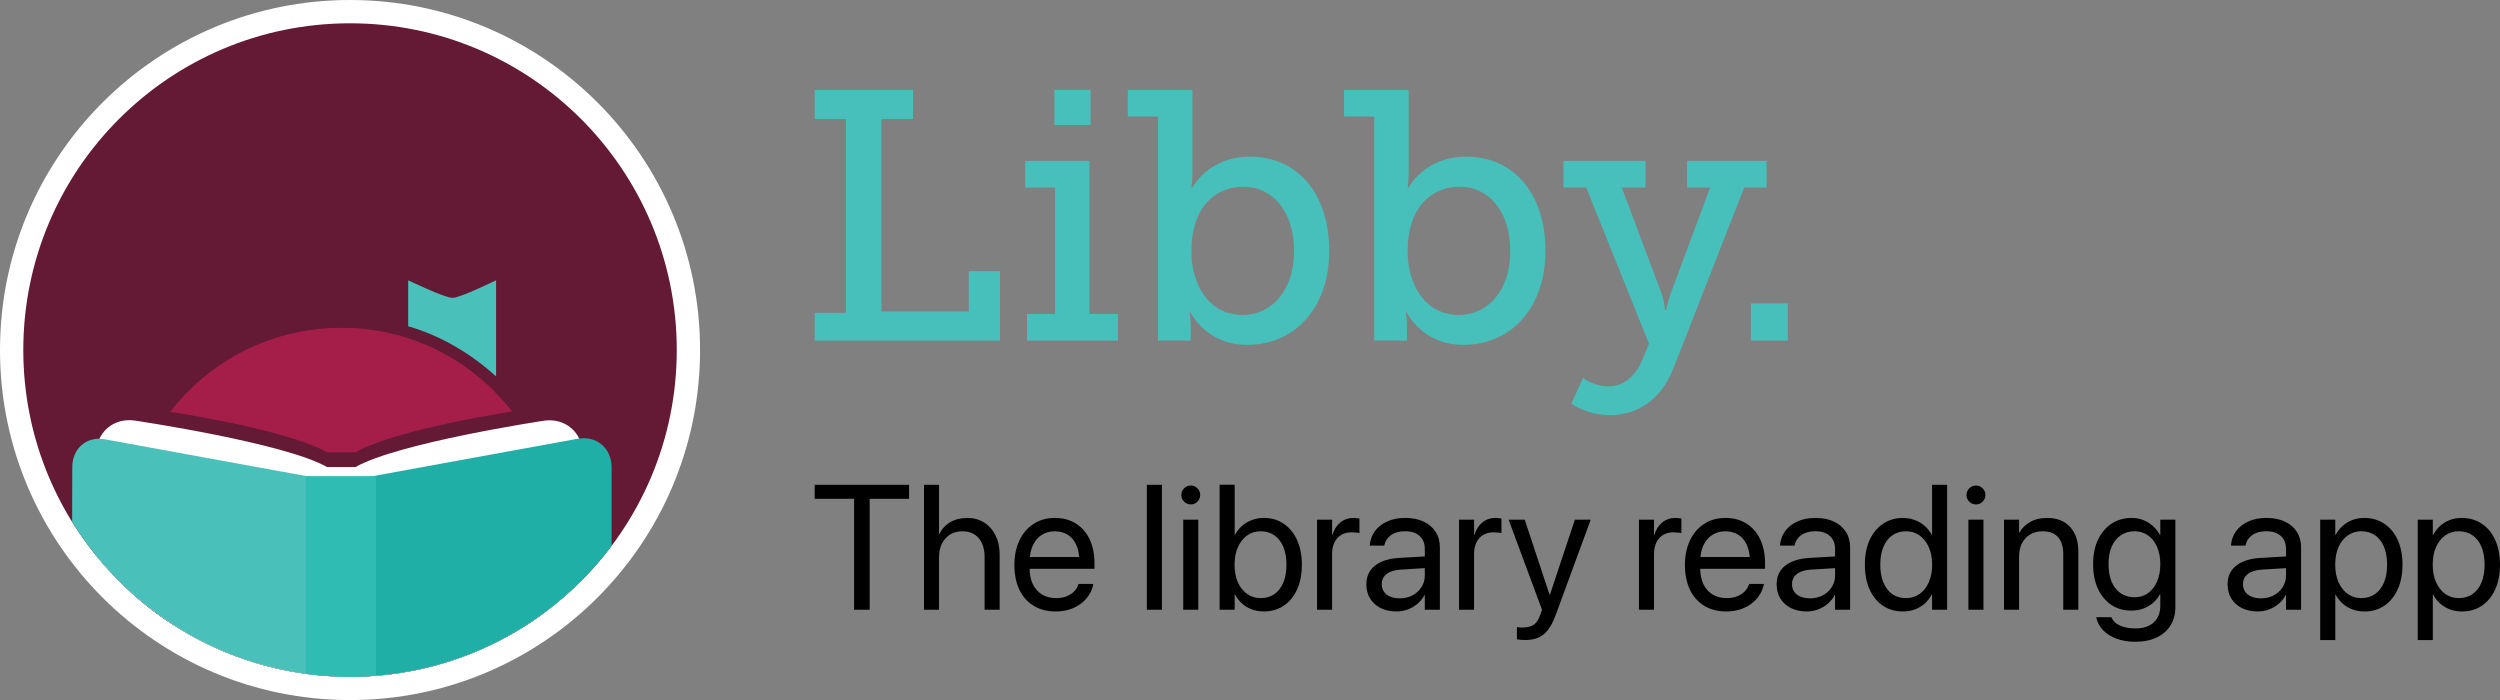
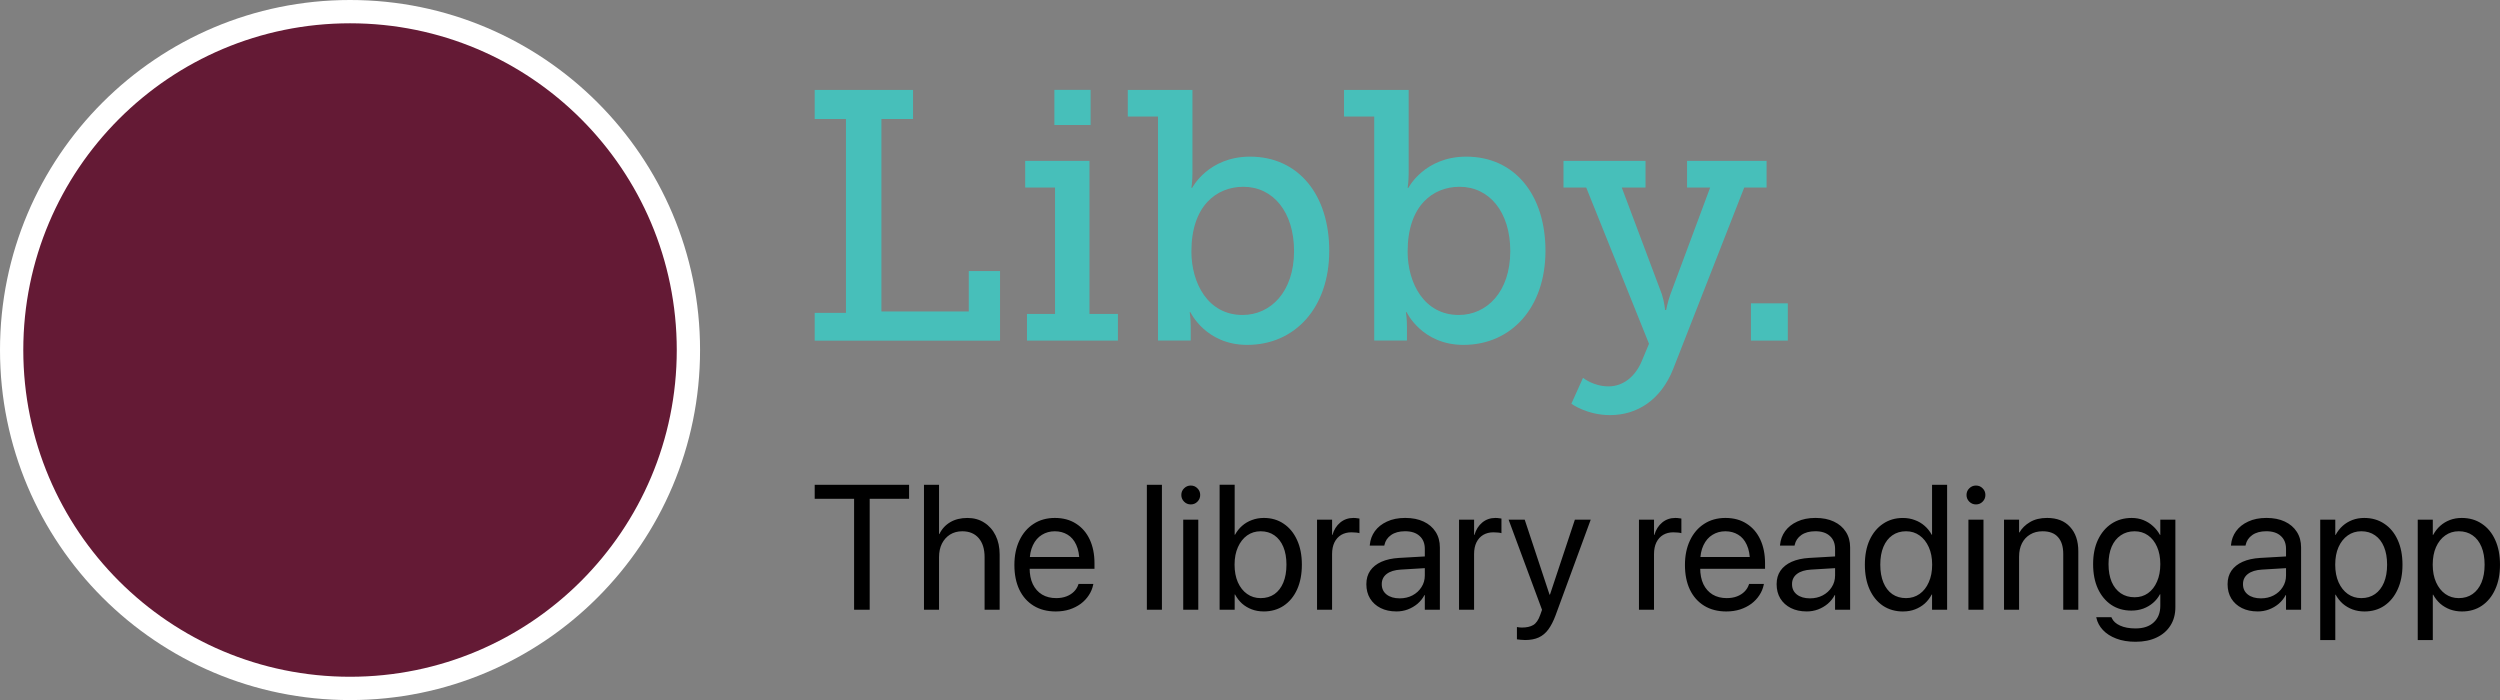
<svg xmlns="http://www.w3.org/2000/svg" id="Layer_2" data-name="Layer 2" viewBox="0 0 224.21 62.784">
  <rect x="0" y="0" width="224.21" height="62.784" fill="#808080" stroke="none" />
  <defs>
    <style> .cls-1, .cls-2, .cls-3, .cls-4, .cls-5, .cls-6, .cls-7, .cls-8, .cls-9, .cls-10, .cls-11, .cls-12 { stroke-width: 0px; } .cls-1, .cls-3, .cls-4, .cls-7, .cls-8, .cls-10, .cls-12 { fill-rule: evenodd; } .cls-1, .cls-9 { fill: #641a35; } .cls-13 { clip-path: url(#clippath); } .cls-2 { fill: none; } .cls-3 { fill: #20afa6; } .cls-4 { fill: #a51d49; } .cls-5 { fill: #000; } .cls-6 { fill: #ffeda9; } .cls-7 { fill: #2fbcb3; } .cls-8 { fill: #47bfba; } .cls-10, .cls-11 { fill: #fff; } .cls-12 { fill: #49c0b9; } </style>
    <clipPath id="clippath">
-       <circle class="cls-2" cx="31.392" cy="31.392" r="29.303" />
-     </clipPath>
+       </clipPath>
  </defs>
  <g id="Layer_2-2" data-name="Layer 2">
    <path id="text" class="cls-8" d="M73.065,30.545v-2.483h2.803V10.674h-2.803v-2.61h8.82v2.61h-2.836v17.262h7.835v-3.628h2.803v6.244h-16.622v-.007ZM94.561,11.213v-3.155h3.249v3.155h-3.249ZM92.104,30.545v-2.39h2.516v-11.337h-2.676v-2.39h5.765v13.727h2.55v2.39h-8.155ZM103.854,30.545V10.454h-2.709v-2.39h5.798v7.449c0,.766-.093,1.338-.093,1.338h.067s1.431-2.803,5.192-2.803c4.36,0,7.103,3.442,7.103,8.441,0,5.126-3.089,8.441-7.356,8.441-3.728,0-5.093-2.929-5.093-2.929h-.067s.093.572.093,1.271v1.271h-2.936ZM106.849,22.55c0,2.862,1.498,5.698,4.587,5.698,2.516,0,4.62-2.07,4.62-5.732,0-3.502-1.877-5.765-4.553-5.765-2.39.007-4.653,1.691-4.653,5.798ZM123.246,30.545V10.454h-2.709v-2.39h5.798v7.449c0,.766-.093,1.338-.093,1.338h.067s1.431-2.803,5.192-2.803c4.36,0,7.103,3.442,7.103,8.441,0,5.126-3.089,8.441-7.356,8.441-3.728,0-5.093-2.929-5.093-2.929h-.067s.093.572.093,1.271v1.271h-2.936ZM126.241,22.55c0,2.862,1.498,5.698,4.587,5.698,2.516,0,4.62-2.07,4.62-5.732,0-3.502-1.877-5.765-4.553-5.765-2.39.007-4.653,1.691-4.653,5.798ZM141.972,33.886s.925.766,2.29.766,2.423-.952,2.962-2.23l.666-1.591-5.632-14.013h-2.037v-2.39h7.356v2.39h-2.13l3.601,9.586c.22.699.286,1.398.286,1.398h.093s.126-.699.379-1.398l3.568-9.586h-2.07v-2.39h7.13v2.39h-2.004l-6.371,16.27c-1.085,2.736-3.182,4.141-5.665,4.141-2.07,0-3.468-1.019-3.468-1.019l1.045-2.323ZM157.03,30.545v-3.342h3.309v3.342h-3.309Z" />
    <g>
      <circle class="cls-11" cx="31.392" cy="31.392" r="31.392" />
      <circle class="cls-9" cx="31.392" cy="31.392" r="29.303" />
      <g class="cls-13">
        <g>
          <g>
            <path id="bob" class="cls-4" d="M16.361,61.915c-3.185-3.451-5.131-8.051-5.131-13.104,0-10.73,8.674-19.404,19.404-19.404,10.672,0,19.345,8.674,19.345,19.404,0,5.054-1.946,9.66-5.125,13.104h-28.492Z" />
            <circle id="face" class="cls-6" cx="30.607" cy="48.785" r="17.406" />
            <path id="ribbon" class="cls-12" d="M44.49,25.138s-3.218,1.576-3.918,1.576-3.964-1.576-3.964-1.576v4.119c2.971.869,5.657,2.478,7.882,4.502v-8.622Z" />
            <path id="right-hair" class="cls-4" d="M39.871,45.6c2.29-2.854,4.068-6.144,5.177-9.731,3.069,3.432,4.93,7.966,4.93,12.942,0,1.992-.298,3.905-.863,5.715l-9.244-8.927Z" />
            <path id="left-hair" class="cls-4" d="M12.527,55.785c-.837-2.167-1.297-4.515-1.297-6.974,0-10.73,8.674-19.404,19.404-19.404,5.384,0,10.256,2.206,13.766,5.774-3.724,12.06-14.96,20.824-28.246,20.824-1.226,0-2.433-.071-3.626-.221Z" />
            <path id="right-eye" class="cls-1" d="M35.778,52.852c-.045-.188-.071-.383-.071-.584,0-1.336,1.083-2.42,2.426-2.42s2.426,1.083,2.426,2.42c0,.921-.519,1.726-1.278,2.134-.259-1.057-1.213-1.836-2.355-1.836-.415,0-.804.097-1.148.285Z" />
            <path id="right-eye-closed" class="cls-1" d="M38.872,54.403c-1.674,0-3.555-2.167-3.341-2.478.208-.311,2.044.545,3.237.545,1.291,0,3.276-.85,3.484-.551.208.298-1.654,2.485-3.38,2.485Z" />
            <path id="pages-outline" class="cls-1" d="M8.615,41.603c0-3.185,2.55-5.365,5.696-4.82,0,0,11.223,1.615,15.031,3.782.623.006,1.888.006,2.543,0,3.847-2.18,14.687-3.763,14.687-3.763,3.14-.532,5.689,1.615,5.689,4.801v27.883H8.615v-27.883Z" />
            <path id="pages" class="cls-10" d="M8.615,40.753c0-1.985,1.589-3.347,3.549-3.023,0,0,13.364,1.985,17.172,4.158h2.543c3.847-2.186,16.828-4.145,16.828-4.145,1.959-.324,3.549,1.025,3.549,3.01v28.726H8.615v-28.726Z" />
            <path id="back-cover" class="cls-12" d="M30.607,69.479v-26.209l-21.181-3.866c-1.667-.318-2.971.837-2.945,2.543l-.058,27.532h24.185Z" />
            <path id="front-cover" class="cls-3" d="M30.607,69.479v-26.261l21.181-3.866c1.693-.318,3.062.837,3.062,2.543v27.591h-24.243v-.006Z" />
            <polygon id="spine" class="cls-7" points="33.721 69.479 33.721 42.7 27.428 42.7 27.428 69.479 33.721 69.479" />
          </g>
          <rect id="field" class="cls-2" x="1.051" y="-1.46" width="59.106" height="59.106" />
        </g>
      </g>
    </g>
    <path class="cls-5" d="M76.599,54.683h1.398v-9.948h3.533v-1.258h-8.465v1.258h3.533v9.948ZM82.866,54.683h1.351v-4.714c0-.461.085-.864.256-1.211.176-.347.419-.619.73-.816.316-.197.681-.295,1.095-.295.632,0,1.123.205,1.476.614.352.409.528.978.528,1.708v4.714h1.351v-4.947c0-.652-.122-1.224-.365-1.716-.243-.492-.582-.875-1.017-1.149-.43-.28-.932-.419-1.507-.419-.601,0-1.116.127-1.545.381-.43.254-.753.608-.971,1.064h-.031v-4.419h-1.351v11.206ZM94.693,54.838c.44,0,.849-.06,1.227-.179.378-.124.714-.295,1.01-.512.295-.223.536-.479.722-.769.192-.29.321-.601.388-.932l.016-.078h-1.328l-.023.07c-.078.233-.207.44-.388.621-.181.181-.406.324-.676.427-.269.104-.575.155-.916.155-.487,0-.909-.106-1.266-.318-.357-.218-.634-.528-.831-.932-.192-.404-.287-.89-.287-1.46v-.52c0-.601.098-1.105.295-1.514.197-.414.466-.725.808-.932.342-.212.727-.318,1.157-.318s.81.101,1.142.303c.331.197.59.5.777.909.192.409.287.927.287,1.553v.52l.683-.978h-5.84v1.056h6.508v-.497c0-.808-.142-1.517-.427-2.128-.285-.611-.694-1.084-1.227-1.421-.528-.342-1.16-.513-1.895-.513s-1.375.179-1.918.536c-.544.352-.966.846-1.266,1.483-.3.632-.45,1.364-.45,2.198v.008c0,.844.148,1.579.443,2.206.3.621.727,1.103,1.281,1.444.559.342,1.224.513,1.996.513ZM102.855,54.683h1.351v-11.206h-1.351v11.206ZM106.116,54.683h1.351v-8.076h-1.351v8.076ZM106.792,45.239c.238,0,.437-.083.598-.248.166-.166.248-.365.248-.598,0-.238-.083-.437-.248-.598-.161-.166-.36-.249-.598-.249-.233,0-.432.083-.598.249-.166.16-.248.36-.248.598,0,.233.083.432.248.598.166.166.365.248.598.248ZM113.323,54.838c.688,0,1.289-.171,1.802-.513.518-.347.919-.833,1.204-1.46.285-.632.427-1.372.427-2.221v-.008c0-.849-.145-1.587-.435-2.213-.285-.626-.684-1.11-1.196-1.452-.507-.347-1.1-.52-1.778-.52-.378,0-.733.062-1.064.186-.331.119-.626.292-.885.52-.254.223-.466.489-.637.8h-.031v-4.481h-1.351v11.206h1.351v-1.367h.031c.171.316.381.588.629.815.254.223.544.396.87.52.326.124.681.186,1.064.186ZM113.059,53.642c-.456,0-.86-.124-1.212-.373-.352-.248-.629-.598-.831-1.048-.197-.45-.295-.976-.295-1.576v-.008c0-.6.101-1.123.303-1.569.202-.45.476-.8.823-1.048.352-.248.756-.373,1.212-.373.476,0,.888.122,1.235.365.347.243.614.588.8,1.033.186.445.28.976.28,1.592v.008c0,.616-.093,1.149-.28,1.6-.186.45-.453.797-.8,1.041-.347.238-.758.357-1.235.357ZM118.115,54.683h1.351v-4.986c0-.409.07-.758.21-1.048.145-.295.347-.52.606-.676.264-.155.569-.233.916-.233.166,0,.313.008.443.023.135.016.228.034.28.054v-1.312c-.052-.01-.127-.021-.225-.031-.093-.016-.199-.023-.318-.023-.456,0-.849.137-1.18.412s-.564.644-.699,1.11h-.031v-1.367h-1.351v8.076ZM125.228,54.838c.362,0,.704-.06,1.025-.179.326-.124.619-.295.878-.512.259-.223.466-.482.621-.777h.031v1.312h1.351v-5.584c0-.538-.127-1.004-.381-1.398-.254-.399-.614-.707-1.079-.924-.461-.218-1.01-.326-1.646-.326-.632,0-1.178.109-1.638.326-.461.212-.823.5-1.087.862-.259.362-.409.766-.45,1.211l-.008.085h1.305l.015-.07c.078-.362.274-.655.59-.878.321-.228.74-.342,1.258-.342.564,0,.999.142,1.305.427.311.28.466.665.466,1.157v2.384c0,.388-.101.738-.303,1.048-.197.311-.466.557-.808.738-.337.176-.717.264-1.142.264-.487,0-.878-.114-1.173-.342-.29-.228-.435-.536-.435-.924v-.016c0-.378.148-.681.443-.908.3-.228.72-.357,1.258-.388l2.835-.171v-1.048l-2.99.171c-.616.036-1.144.153-1.584.349-.435.197-.769.463-1.002.8-.228.336-.342.735-.342,1.196v.016c0,.487.111.914.334,1.281.228.368.544.652.948.854.404.202.872.303,1.406.303ZM130.85,54.683h1.351v-4.986c0-.409.07-.758.21-1.048.145-.295.347-.52.606-.676.264-.155.57-.233.916-.233.166,0,.313.008.443.023.134.016.228.034.28.054v-1.312c-.052-.01-.127-.021-.225-.031-.093-.016-.199-.023-.318-.023-.456,0-.849.137-1.18.412-.331.274-.564.644-.699,1.11h-.031v-1.367h-1.351v8.076ZM136.768,57.401c.487,0,.898-.078,1.235-.233.336-.155.624-.396.862-.722.238-.326.453-.746.644-1.258l3.153-8.581h-1.421l-2.338,7.036.287-.311h-.404l.287.311-2.33-7.036h-1.445l2.998,8.084-.163.458c-.16.456-.37.758-.629.908-.254.15-.595.225-1.025.225-.083,0-.163-.005-.241-.016-.072-.01-.137-.021-.194-.031v1.103c.088.016.197.028.326.039.135.016.267.023.396.023ZM146.987,54.683h1.351v-4.986c0-.409.07-.758.21-1.048.144-.295.346-.52.605-.676.264-.155.57-.233.917-.233.165,0,.313.008.443.023.134.016.227.034.28.054v-1.312c-.052-.01-.127-.021-.225-.031-.094-.016-.199-.023-.318-.023-.456,0-.849.137-1.181.412-.331.274-.564.644-.699,1.11h-.031v-1.367h-1.351v8.076ZM154.831,54.838c.44,0,.849-.06,1.227-.179.378-.124.715-.295,1.01-.512.295-.223.536-.479.722-.769.191-.29.321-.601.388-.932l.016-.078h-1.328l-.023.07c-.078.233-.207.44-.389.621-.181.181-.406.324-.675.427-.269.104-.574.155-.916.155-.487,0-.909-.106-1.266-.318-.357-.218-.635-.528-.831-.932-.191-.404-.287-.89-.287-1.46v-.52c0-.601.098-1.105.295-1.514.197-.414.466-.725.808-.932.342-.212.727-.318,1.157-.318s.81.101,1.142.303c.331.197.59.5.776.909.192.409.288.927.288,1.553v.52l.683-.978h-5.84v1.056h6.508v-.497c0-.808-.142-1.517-.427-2.128-.285-.611-.694-1.084-1.227-1.421-.528-.342-1.16-.513-1.894-.513s-1.375.179-1.919.536c-.544.352-.966.846-1.266,1.483-.3.632-.45,1.364-.45,2.198v.008c0,.844.147,1.579.443,2.206.3.621.727,1.103,1.281,1.444.559.342,1.224.513,1.995.513ZM162.022,54.838c.362,0,.704-.06,1.025-.179.326-.124.619-.295.877-.512.259-.223.466-.482.621-.777h.031v1.312h1.351v-5.584c0-.538-.126-1.004-.381-1.398-.253-.399-.613-.707-1.079-.924-.461-.218-1.01-.326-1.646-.326-.632,0-1.178.109-1.638.326-.461.212-.823.5-1.087.862-.259.362-.409.766-.451,1.211l-.007.085h1.305l.015-.07c.078-.362.274-.655.59-.878.322-.228.741-.342,1.259-.342.564,0,.999.142,1.305.427.31.28.466.665.466,1.157v2.384c0,.388-.101.738-.303,1.048-.197.311-.466.557-.808.738-.336.176-.717.264-1.142.264-.487,0-.877-.114-1.173-.342-.29-.228-.435-.536-.435-.924v-.016c0-.378.148-.681.443-.908.3-.228.72-.357,1.258-.388l2.835-.171v-1.048l-2.99.171c-.616.036-1.144.153-1.584.349-.435.197-.769.463-1.002.8-.228.336-.342.735-.342,1.196v.016c0,.487.111.914.334,1.281.228.368.544.652.948.854.404.202.872.303,1.406.303ZM170.681,54.838c.389,0,.743-.062,1.064-.186.326-.124.617-.298.87-.52.253-.228.463-.5.629-.815h.031v1.367h1.351v-11.206h-1.351v4.481h-.031c-.166-.311-.379-.577-.637-.8-.259-.228-.554-.401-.885-.52-.326-.124-.681-.186-1.064-.186-.673,0-1.266.173-1.778.52-.512.342-.913.826-1.204,1.452-.285.626-.427,1.364-.427,2.213v.008c0,.849.142,1.59.427,2.221.285.626.683,1.113,1.196,1.46.518.342,1.12.513,1.809.513ZM170.945,53.642c-.476,0-.888-.119-1.234-.357-.347-.243-.614-.59-.8-1.041-.186-.45-.28-.984-.28-1.6v-.008c0-.616.094-1.147.28-1.592.187-.445.453-.79.8-1.033.346-.243.758-.365,1.234-.365.455,0,.857.124,1.204.373.352.248.629.598.831,1.048.202.445.303.968.303,1.569v.008c0,.601-.101,1.126-.303,1.576-.197.45-.471.8-.823,1.048-.352.248-.756.373-1.212.373ZM176.536,54.683h1.351v-8.076h-1.351v8.076ZM177.212,45.239c.238,0,.437-.083.598-.248.166-.166.248-.365.248-.598,0-.238-.082-.437-.248-.598-.16-.166-.36-.249-.598-.249-.233,0-.433.083-.599.249-.165.16-.248.36-.248.598,0,.233.083.432.248.598.166.166.365.248.599.248ZM179.728,54.683h1.351v-4.753c0-.461.086-.862.256-1.204.176-.342.422-.606.738-.792.316-.192.686-.287,1.111-.287.621,0,1.085.176,1.39.528.31.347.466.849.466,1.506v5.001h1.351v-5.242c0-.922-.246-1.649-.738-2.182-.487-.538-1.173-.808-2.058-.808-.611,0-1.123.124-1.537.373-.414.243-.73.554-.948.932h-.031v-1.149h-1.351v8.076ZM191.532,57.556c.73,0,1.362-.13,1.894-.388.534-.254.945-.613,1.235-1.079.29-.461.435-1.004.435-1.631v-7.851h-1.351v1.367h-.031c-.166-.3-.375-.564-.629-.792-.248-.228-.533-.406-.854-.536-.321-.13-.673-.194-1.056-.194-.683,0-1.284.171-1.802.513-.518.342-.923.823-1.219,1.444-.29.616-.435,1.344-.435,2.182v.008c0,.839.142,1.571.427,2.198.29.621.691,1.105,1.204,1.452.518.342,1.115.512,1.794.512.389,0,.746-.06,1.072-.178.331-.124.624-.295.877-.513.254-.217.461-.476.621-.776h.031v1.033c0,.626-.194,1.121-.582,1.483-.389.368-.938.551-1.646.551-.549,0-1.01-.085-1.382-.256-.368-.166-.617-.394-.746-.683l-.031-.07h-1.359l.015.07c.088.399.282.758.582,1.079.306.326.704.582,1.196.769.498.192,1.077.287,1.74.287ZM191.439,53.564c-.477,0-.891-.119-1.243-.357-.352-.243-.624-.585-.815-1.025-.187-.445-.28-.973-.28-1.584v-.008c0-.601.093-1.121.28-1.561.191-.44.463-.779.815-1.017.352-.243.766-.365,1.243-.365.455,0,.857.122,1.203.365.347.243.617.585.808,1.025.197.44.295.958.295,1.553v.008c0,.595-.098,1.116-.295,1.561-.191.445-.461.792-.808,1.04-.341.243-.742.365-1.203.365ZM202.466,54.838c.362,0,.704-.06,1.025-.179.326-.124.619-.295.877-.512.259-.223.466-.482.621-.777h.031v1.312h1.351v-5.584c0-.538-.127-1.004-.381-1.398-.253-.399-.613-.707-1.079-.924-.461-.218-1.01-.326-1.646-.326-.632,0-1.178.109-1.638.326-.461.212-.823.5-1.087.862-.259.362-.409.766-.451,1.211l-.007.085h1.305l.015-.07c.078-.362.274-.655.59-.878.321-.228.741-.342,1.259-.342.564,0,.999.142,1.305.427.31.28.465.665.465,1.157v2.384c0,.388-.1.738-.302,1.048-.197.311-.466.557-.808.738-.336.176-.718.264-1.142.264-.487,0-.878-.114-1.173-.342-.29-.228-.435-.536-.435-.924v-.016c0-.378.147-.681.443-.908.3-.228.72-.357,1.258-.388l2.835-.171v-1.048l-2.99.171c-.616.036-1.144.153-1.584.349-.435.197-.769.463-1.002.8-.228.336-.342.735-.342,1.196v.016c0,.487.111.914.334,1.281.228.368.544.652.948.854.404.202.872.303,1.406.303ZM208.088,57.401h1.351v-4.069h.031c.171.311.383.58.637.808.259.223.554.396.885.52.331.119.686.179,1.064.179.678,0,1.271-.171,1.778-.513.512-.347.911-.833,1.196-1.46.29-.626.435-1.364.435-2.213v-.008c0-.849-.142-1.587-.427-2.213-.285-.632-.686-1.118-1.204-1.46-.512-.347-1.113-.52-1.802-.52-.383,0-.738.062-1.064.186-.326.124-.616.3-.87.528-.248.223-.458.492-.629.808h-.031v-1.367h-1.351v10.794ZM211.77,53.642c-.455,0-.859-.124-1.212-.373-.346-.248-.621-.595-.823-1.041-.203-.45-.303-.976-.303-1.577v-.008c0-.606.098-1.131.295-1.577.202-.45.479-.8.831-1.048.352-.248.756-.373,1.212-.373.476,0,.888.122,1.235.365.346.238.613.582.8,1.033.186.445.28.978.28,1.6v.008c0,.611-.094,1.142-.28,1.592-.187.445-.453.79-.8,1.033-.347.243-.759.365-1.235.365ZM216.833,57.401h1.351v-4.069h.031c.171.311.383.58.637.808.259.223.554.396.885.52.331.119.686.179,1.064.179.678,0,1.271-.171,1.778-.513.513-.347.911-.833,1.196-1.46.29-.626.435-1.364.435-2.213v-.008c0-.849-.142-1.587-.427-2.213-.284-.632-.686-1.118-1.204-1.46-.512-.347-1.113-.52-1.802-.52-.383,0-.738.062-1.064.186-.326.124-.616.3-.87.528-.248.223-.458.492-.629.808h-.031v-1.367h-1.351v10.794ZM220.514,53.642c-.455,0-.859-.124-1.212-.373-.346-.248-.621-.595-.823-1.041-.202-.45-.303-.976-.303-1.577v-.008c0-.606.098-1.131.295-1.577.202-.45.479-.8.831-1.048.352-.248.756-.373,1.212-.373.476,0,.888.122,1.235.365.346.238.613.582.8,1.033.186.445.28.978.28,1.6v.008c0,.611-.094,1.142-.28,1.592-.187.445-.453.79-.8,1.033-.347.243-.759.365-1.235.365Z" />
  </g>
</svg>